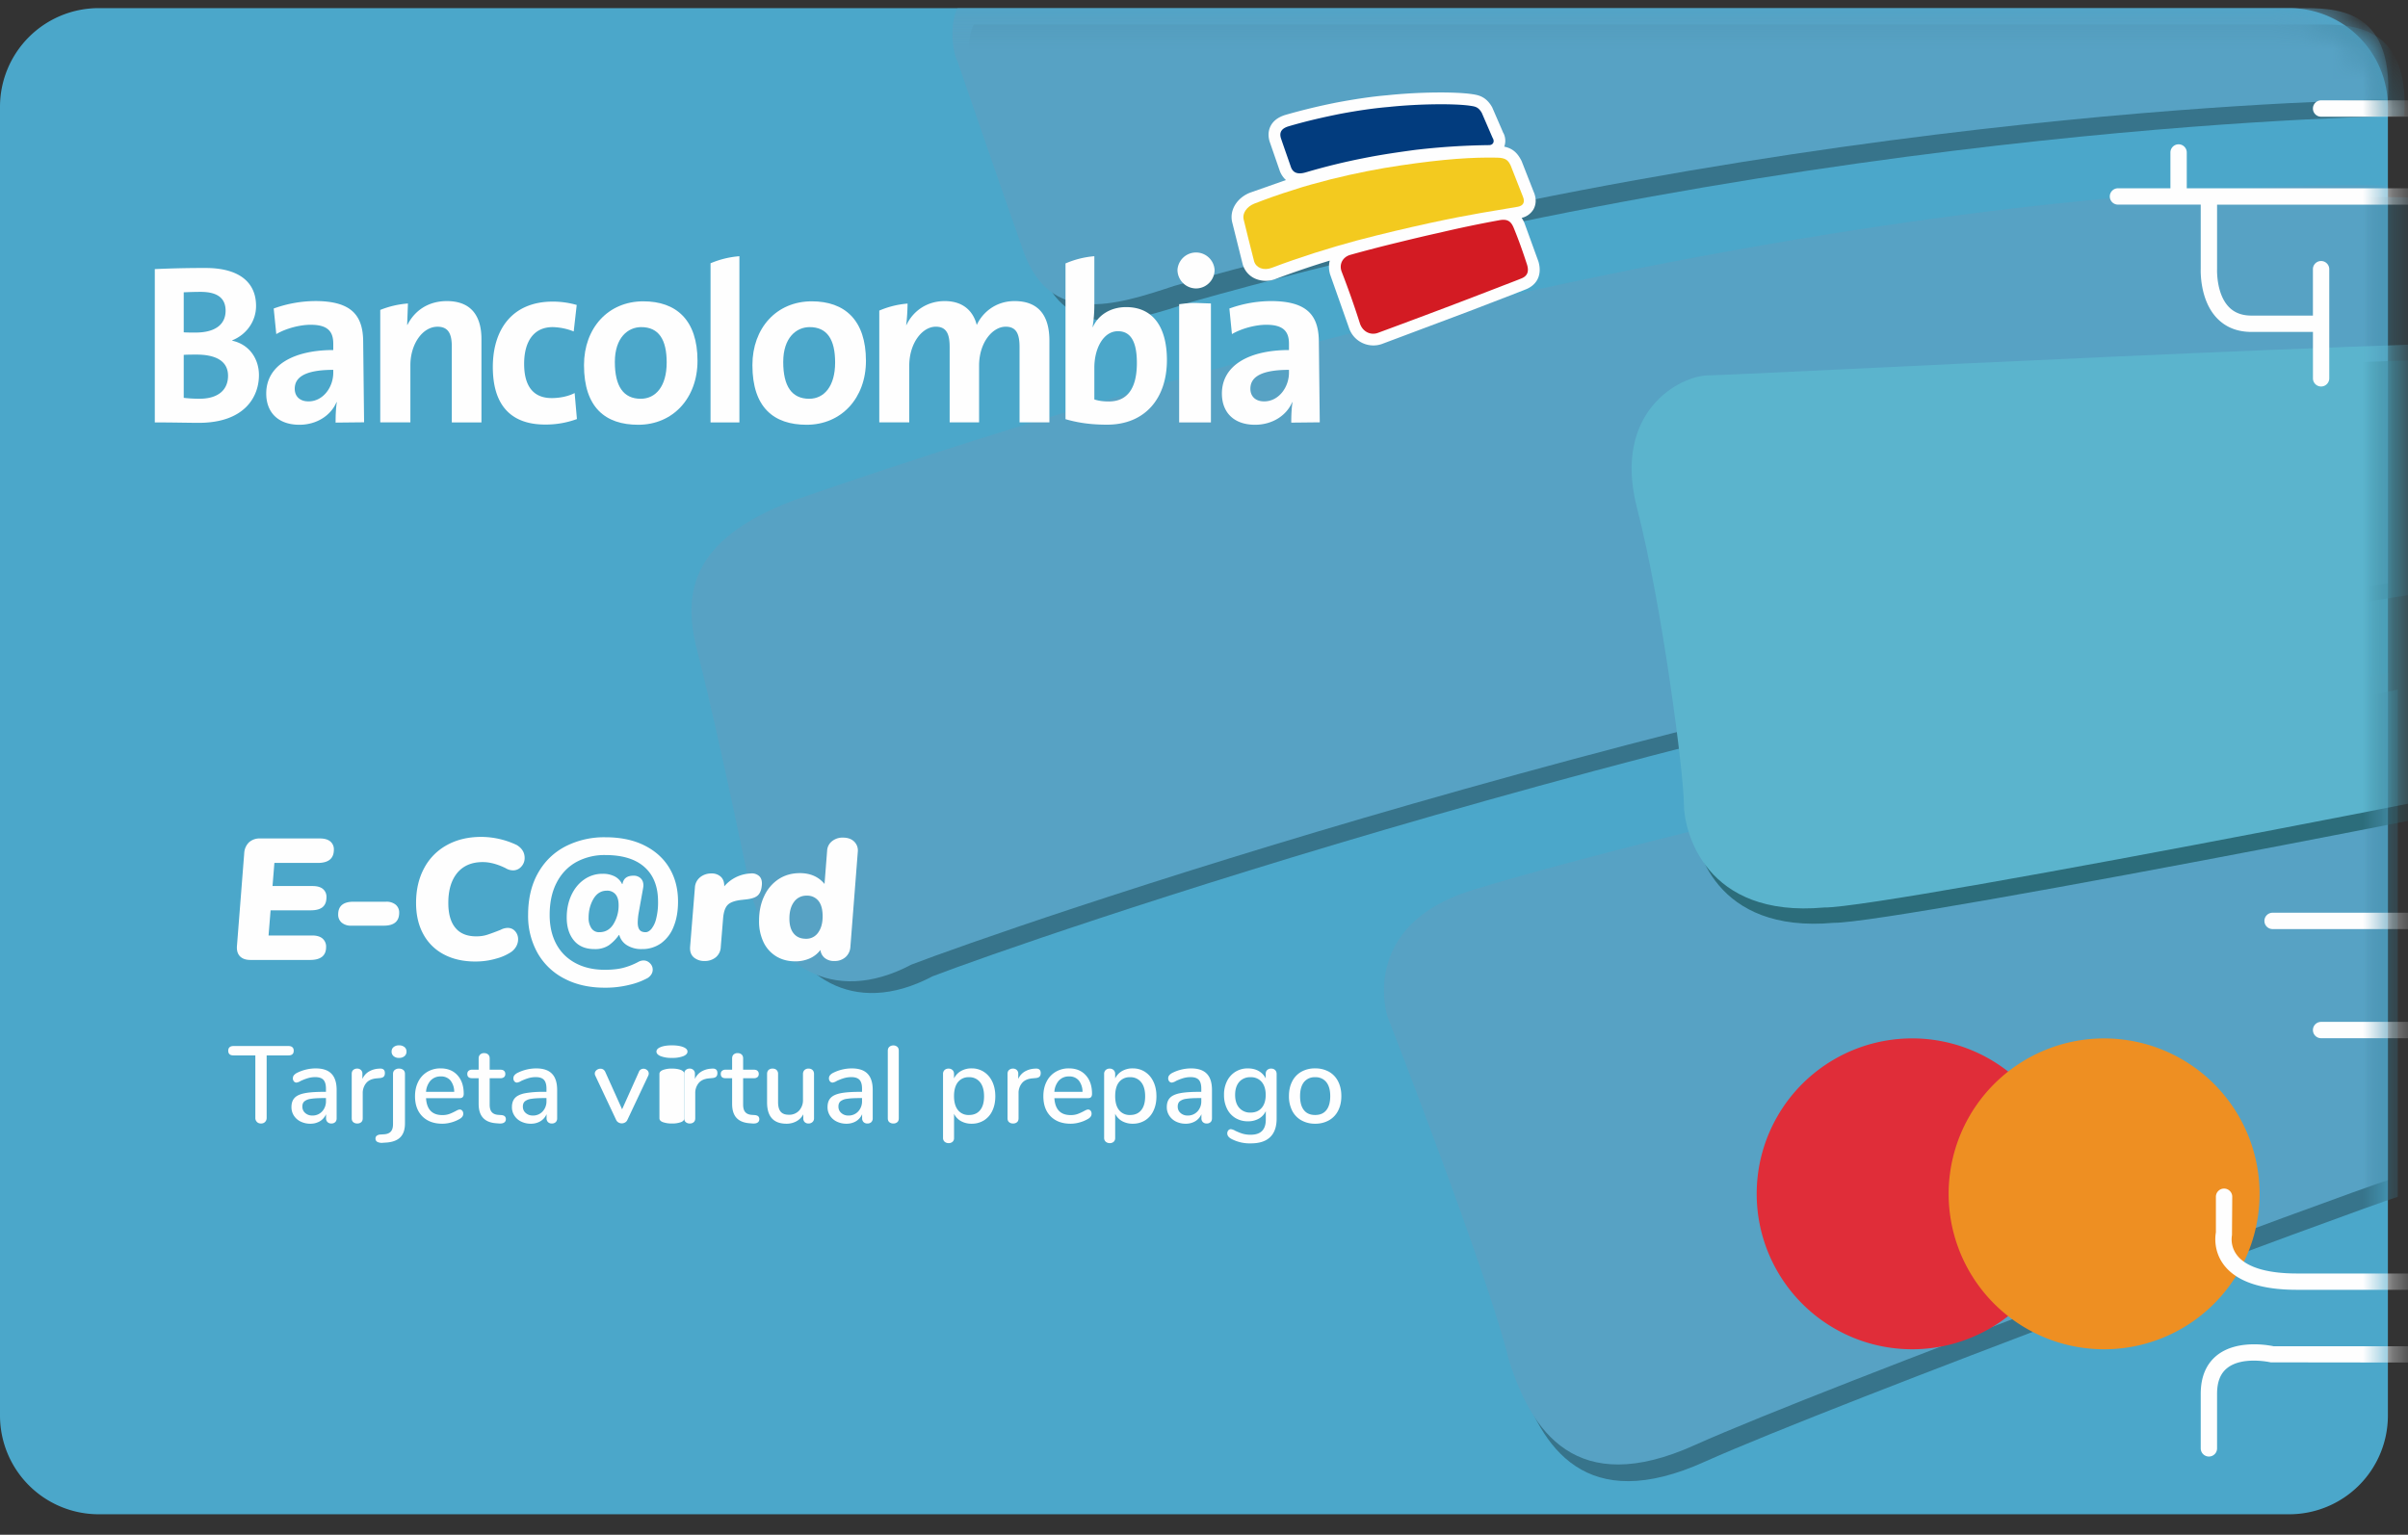
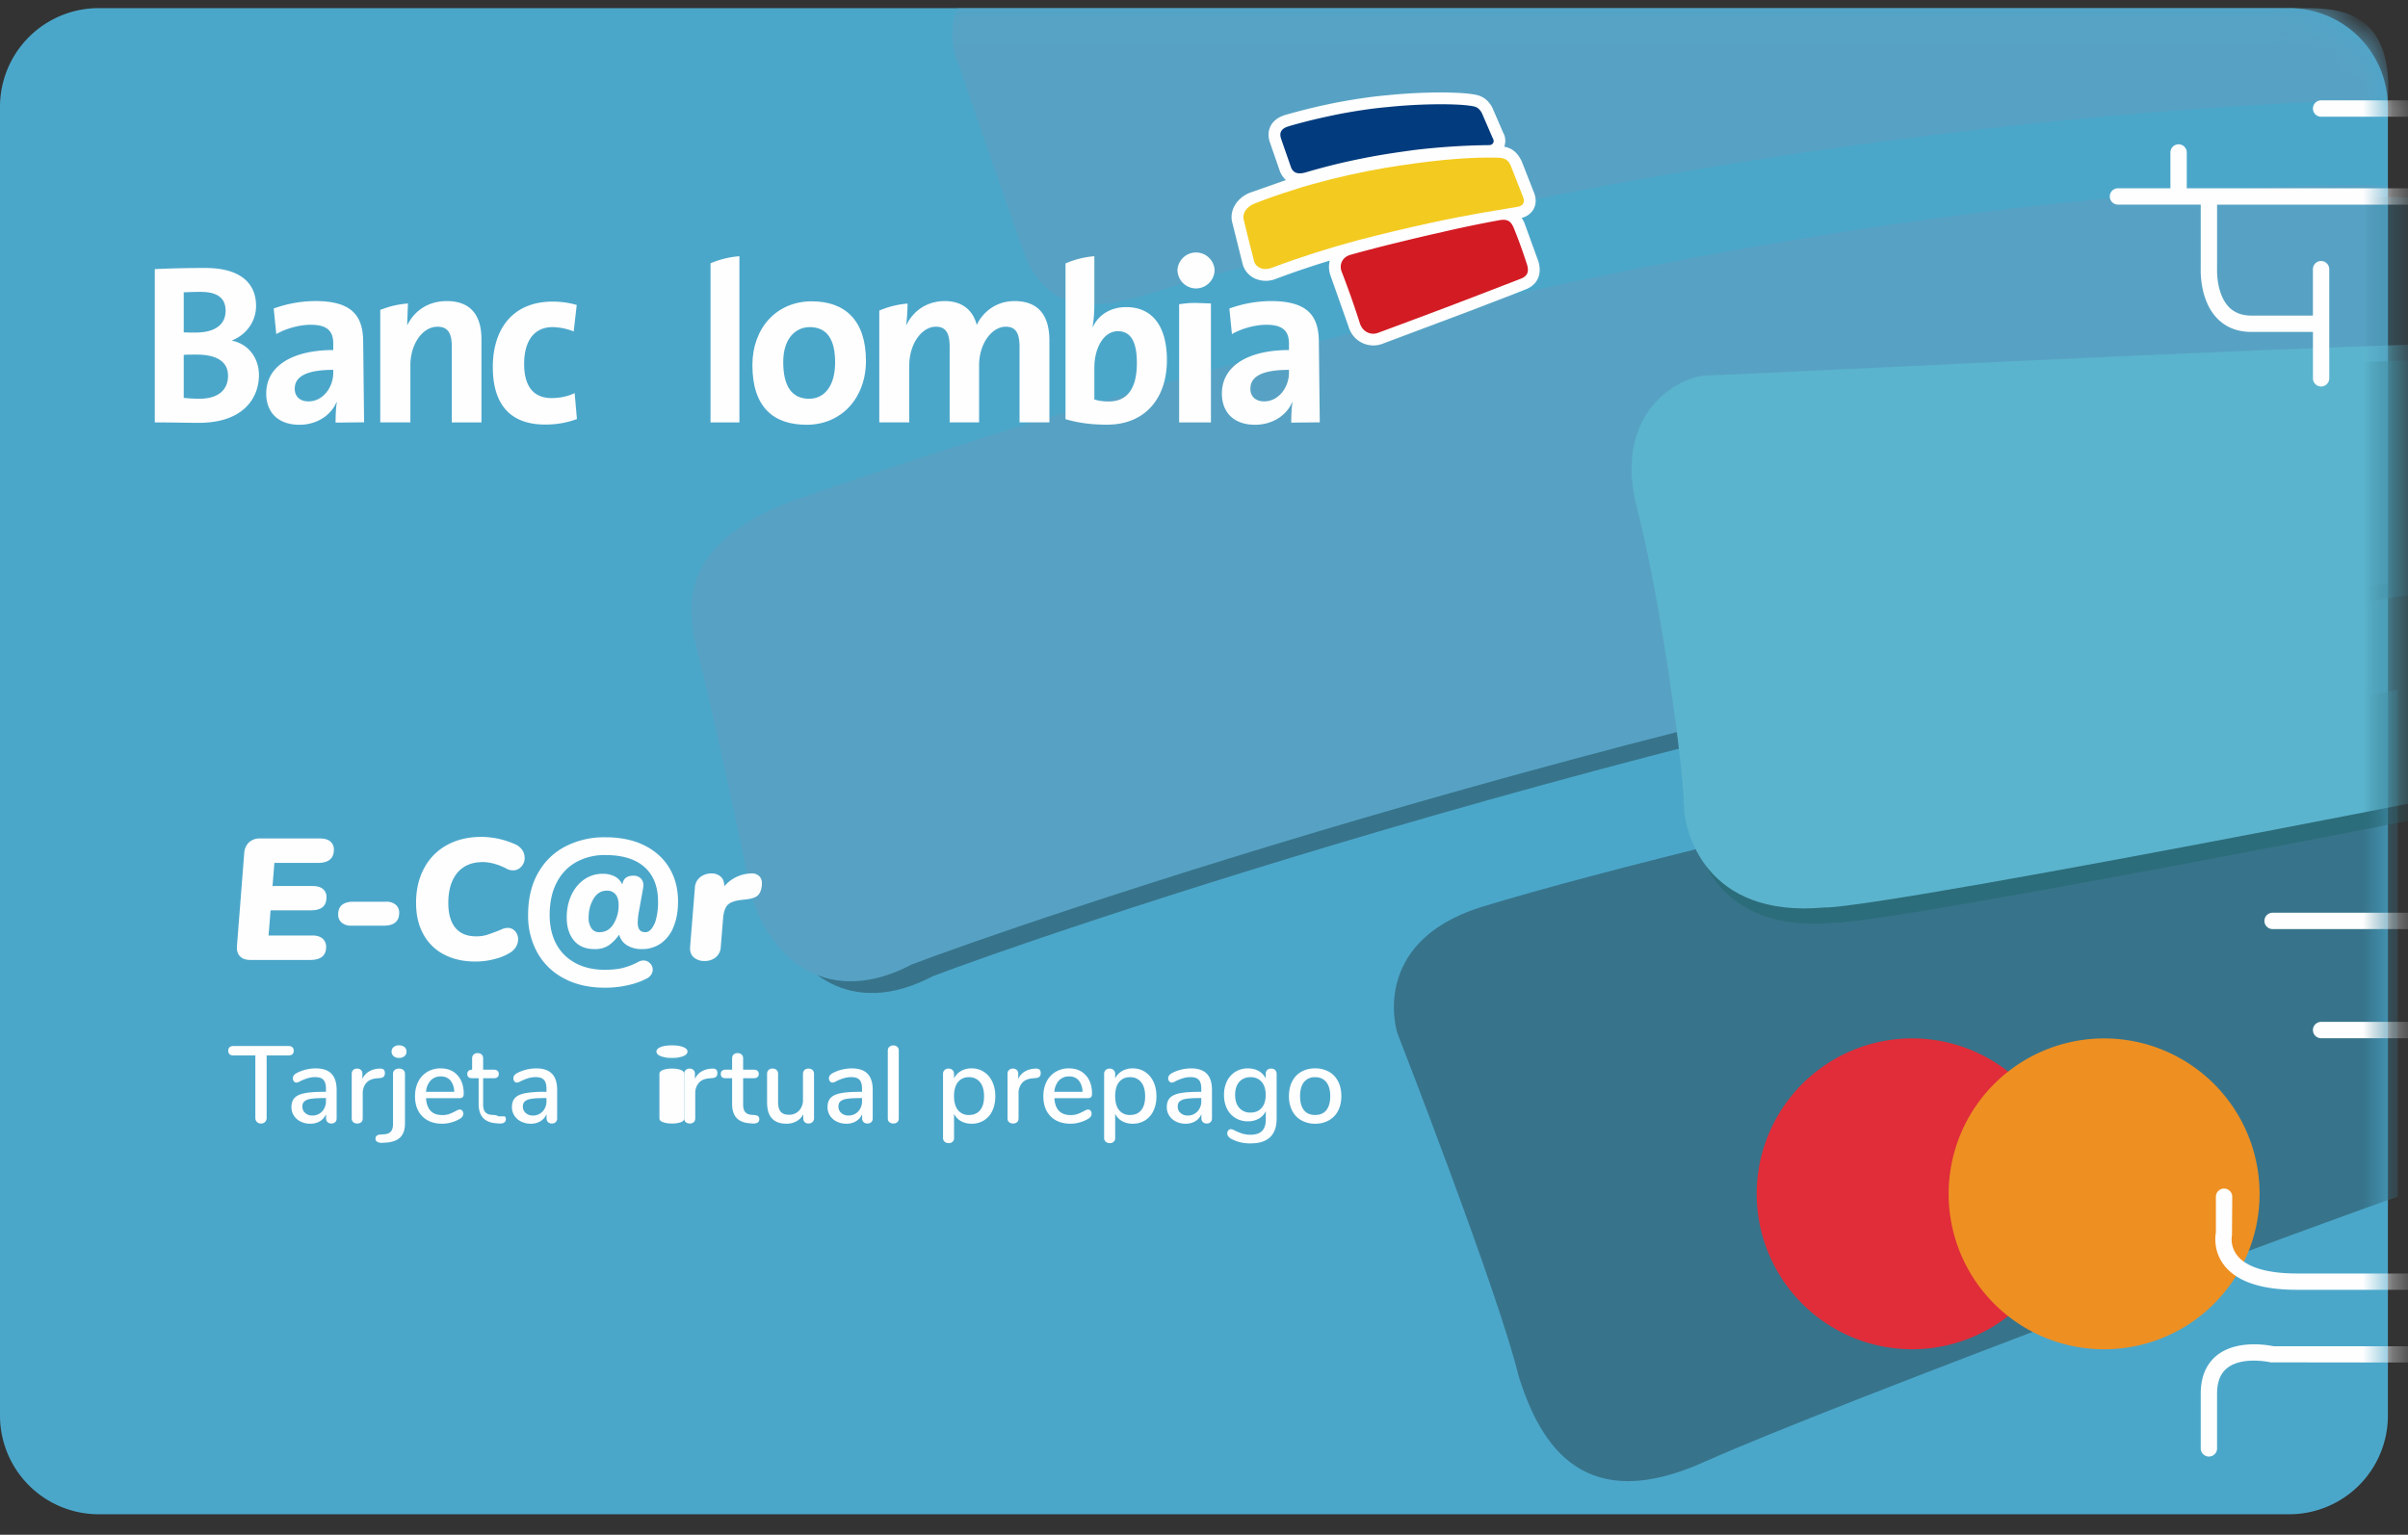
<svg xmlns="http://www.w3.org/2000/svg" xmlns:xlink="http://www.w3.org/1999/xlink" width="80" height="51" viewBox="0 0 80 51" version="1.1">
  <rect x="0" y="0" width="80" height="51" fill="#333333" stroke="none" />
  <defs>
    <path d="M3.279.151A3.279 3.279 0 0 0 0 3.431v43.488A3.279 3.279 0 0 0 3.28 50.2h72.774a3.28 3.28 0 0 0 3.28-3.28V3.431a3.28 3.28 0 0 0-3.28-3.28H3.279z" id="path-1" />
    <path d="M3.279.151A3.279 3.279 0 0 0 0 3.431v43.488A3.279 3.279 0 0 0 3.28 50.2h72.774a3.28 3.28 0 0 0 3.28-3.28V3.431a3.28 3.28 0 0 0-3.28-3.28H3.279z" id="path-3" />
    <path d="M3.279.151A3.279 3.279 0 0 0 0 3.431v43.488A3.279 3.279 0 0 0 3.28 50.2h72.774a3.28 3.28 0 0 0 3.28-3.28V3.431a3.28 3.28 0 0 0-3.28-3.28H3.279z" id="path-5" />
    <path d="M3.279.151A3.279 3.279 0 0 0 0 3.431v43.488A3.279 3.279 0 0 0 3.28 50.2h72.774a3.28 3.28 0 0 0 3.28-3.28V3.431a3.28 3.28 0 0 0-3.28-3.28" id="path-7" />
    <path d="M3.279.151A3.279 3.279 0 0 0 0 3.431v43.488A3.279 3.279 0 0 0 3.28 50.2h72.774a3.28 3.28 0 0 0 3.28-3.28V3.431a3.28 3.28 0 0 0-3.28-3.28" id="path-9" />
    <path d="M3.279.151A3.279 3.279 0 0 0 0 3.431v43.488A3.279 3.279 0 0 0 3.28 50.2h72.774a3.28 3.28 0 0 0 3.28-3.28V3.431a3.28 3.28 0 0 0-3.28-3.28H3.279z" id="path-11" />
    <path d="M3.279.151A3.279 3.279 0 0 0 0 3.431v43.488A3.279 3.279 0 0 0 3.28 50.2h72.774a3.28 3.28 0 0 0 3.28-3.28V3.431a3.28 3.28 0 0 0-3.28-3.28" id="path-13" />
    <path d="M3.279.151A3.279 3.279 0 0 0 0 3.431v43.488A3.279 3.279 0 0 0 3.28 50.2h72.774a3.28 3.28 0 0 0 3.28-3.28V3.431a3.28 3.28 0 0 0-3.28-3.28" id="path-15" />
    <path d="M3.279.151A3.279 3.279 0 0 0 0 3.431v43.488A3.279 3.279 0 0 0 3.28 50.2h72.774a3.28 3.28 0 0 0 3.28-3.28V3.431a3.28 3.28 0 0 0-3.28-3.28" id="path-17" />
    <path d="M3.279.151A3.279 3.279 0 0 0 0 3.431v43.488A3.279 3.279 0 0 0 3.28 50.2h72.774a3.28 3.28 0 0 0 3.28-3.28V3.431a3.28 3.28 0 0 0-3.28-3.28" id="path-19" />
    <path d="M3.279.151A3.279 3.279 0 0 0 0 3.431v43.488A3.279 3.279 0 0 0 3.28 50.2h72.774a3.28 3.28 0 0 0 3.28-3.28V3.431a3.28 3.28 0 0 0-3.28-3.28H3.279z" id="path-21" />
  </defs>
  <g id="Desktop" stroke="none" stroke-width="1" fill="none" fill-rule="evenodd">
    <g id="01-Home" transform="translate(-356 -2796)">
      <g id="Metodos" transform="translate(111 2653)">
        <g id="e-prepago-copy-2" transform="translate(215 143)">
          <g id="ico-e-card" transform="translate(30)">
            <path d="M76.053 50.319H3.279A3.28 3.28 0 0 1 0 47.039V3.552A3.28 3.28 0 0 1 3.28.27h72.773a3.28 3.28 0 0 1 3.279 3.28v43.49a3.28 3.28 0 0 1-3.28 3.279" id="Fill-1" fill="#4BA7CA" />
            <g id="Group-21" transform="translate(0 .12)">
              <g id="Group-5">
                <mask id="mask-2" fill="#fff">
                  <use xlink:href="#path-1" />
                </mask>
                <path d="M79.66 22.794s-22.199 4.7-30.478 7.235c-3.73 1.193-2.76 4.177-2.76 4.177s3.357 8.614 4.028 11.393c.746 2.405 2.238 4.642 6.19 2.852 4.326-1.939 21.801-8.428 23.02-8.8V22.793z" id="Fill-3" fill="#37748B" mask="url(#mask-2)" />
              </g>
              <g id="Group-8">
                <mask id="mask-4" fill="#fff">
                  <use xlink:href="#path-3" />
                </mask>
-                 <path d="M79.332 22.24s-22.2 4.699-30.479 7.235c-3.73 1.193-2.76 4.177-2.76 4.177s3.357 8.614 4.028 11.392c.746 2.406 2.237 4.643 6.19 2.853 4.326-1.94 21.801-8.428 23.021-8.8V22.24z" id="Fill-6" fill="#57A2C4" mask="url(#mask-4)" />
              </g>
              <g id="Group-11">
                <mask id="mask-6" fill="#fff">
                  <use xlink:href="#path-5" />
                </mask>
                <path d="M80.034 6.441s-20.187-.894-52.93 10.442c-3.58 1.343-3.729 3.208-3.207 5.147.672 2.61 1.79 8.055 1.79 8.055.672 2.163 2.611 3.655 5.296 2.237 2.909-1.118 25.232-8.933 49.05-12.67V6.442z" id="Fill-9" fill="#37748B" mask="url(#mask-6)" />
              </g>
              <g id="Group-14">
                <mask id="mask-8" fill="#fff">
                  <use xlink:href="#path-7" />
                </mask>
-                 <path d="M79.875 3.733s-18.919.15-40.325 6.19c-2.013.672-4.102 1.306-4.997-1.118-.895-2.536-2.2-6.34-2.2-6.34-.224-.447-.224-1.38 0-1.771h44.602c1.044 0 3.117-.087 2.92 3.04" id="Fill-12" fill="#37748B" mask="url(#mask-8)" />
              </g>
              <g id="Group-17">
                <mask id="mask-10" fill="#fff">
                  <use xlink:href="#path-9" />
                </mask>
                <path d="M79.332 3.19s-18.918.15-40.324 6.191c-2.014.671-4.102 1.306-4.997-1.119-.895-2.535-2.2-6.34-2.2-6.34-.224-.447-.224-1.379 0-1.77h44.601c1.044 0 3.117-.088 2.92 3.039" id="Fill-15" fill="#57A2C4" mask="url(#mask-10)" />
              </g>
              <g id="Group-20">
                <mask id="mask-12" fill="#fff">
                  <use xlink:href="#path-11" />
                </mask>
                <path d="M79.332 6.052s-20.186-.895-52.929 10.442c-3.58 1.342-3.73 3.207-3.207 5.146.671 2.61 1.79 8.055 1.79 8.055.671 2.163 2.61 3.655 5.295 2.238 2.91-1.12 25.232-8.933 49.051-12.671V6.052z" id="Fill-18" fill="#57A2C4" mask="url(#mask-12)" />
              </g>
            </g>
            <g id="Group-110" transform="translate(4.884 2.834)">
              <path d="M63.808 36.837a5.165 5.165 0 1 1-10.33 0 5.165 5.165 0 0 1 10.33 0" id="Fill-22" fill="#E02D39" />
              <path d="M70.185 36.837a5.165 5.165 0 1 1-10.33.001 5.165 5.165 0 0 1 10.33 0" id="Fill-24" fill="#EE8F22" />
              <path d="M1.716 11.217c-.303 0-.828-.014-1.457-.014V6.108a35.895 35.895 0 0 1 1.686-.037c1.079 0 1.678.446 1.678 1.263 0 .506-.318.95-.79 1.14v.014c.59.129.886.629.886 1.141 0 .741-.495 1.588-2.003 1.588m.067-4.352c-.2 0-.392.007-.563.014v1.33c.12.008.237.008.393.008.657 0 .998-.273.998-.726 0-.378-.222-.626-.828-.626m-.141 2.084c-.074 0-.318 0-.422.009v1.428c.12.015.304.03.526.03.627 0 .946-.302.946-.763 0-.499-.422-.704-1.05-.704" id="Fill-26" fill="#FEFEFE" />
              <path d="M6.265 11.21c0-.23.009-.468.04-.675l-.009-.008c-.186.445-.659.754-1.233.754-.698 0-1.102-.404-1.102-1.038 0-.944.915-1.445 2.227-1.445v-.214c0-.411-.193-.626-.753-.626-.35 0-.814.118-1.14.31l-.086-.85A4.122 4.122 0 0 1 5.59 7.17c1.242 0 1.592.51 1.592 1.373l.03 2.656-.947.01zm-.077-1.754c-1.048 0-1.28.31-1.28.628 0 .254.17.42.457.42.49 0 .823-.477.823-.952v-.096z" id="Fill-28" fill="#FEFEFE" />
              <path d="M38.015 11.21c0-.23.009-.468.04-.675l-.008-.008c-.186.445-.66.754-1.235.754-.698 0-1.101-.404-1.101-1.038 0-.944.915-1.445 2.228-1.445v-.214c0-.411-.196-.626-.754-.626-.35 0-.813.118-1.141.31l-.085-.85a4.118 4.118 0 0 1 1.381-.247c1.243 0 1.592.51 1.592 1.373l.03 2.656-.947.01zm-.076-1.754c-1.05 0-1.282.31-1.282.628 0 .254.171.42.457.42.49 0 .825-.477.825-.952v-.096z" id="Fill-30" fill="#FEFEFE" />
              <path d="M13.229 11.274c-1.073 0-1.74-.572-1.74-1.913 0-1.23.63-2.173 1.995-2.173.264 0 .543.039.792.112l-.1.88a1.99 1.99 0 0 0-.7-.144c-.628 0-.947.478-.947 1.222 0 .675.256 1.136.916 1.136.265 0 .551-.057.762-.167l.076.864a3.004 3.004 0 0 1-1.054.183" id="Fill-32" fill="#FEFEFE" />
-               <path d="M16.318 11.281c-1.093 0-1.8-.578-1.8-1.982 0-1.23.8-2.12 1.971-2.12 1.094 0 1.8.62 1.8 1.977 0 1.238-.814 2.125-1.971 2.125m.101-3.245c-.442 0-.876.35-.876 1.158 0 .81.286 1.223.86 1.223.49 0 .862-.404.862-1.206 0-.762-.264-1.175-.846-1.175" id="Fill-34" fill="#FEFEFE" />
              <path d="M21.913 11.281c-1.094 0-1.8-.578-1.8-1.982 0-1.23.799-2.12 1.972-2.12 1.094 0 1.8.62 1.8 1.977 0 1.238-.815 2.125-1.972 2.125m.102-3.245c-.443 0-.878.35-.878 1.158 0 .81.287 1.223.863 1.223.487 0 .861-.404.861-1.206 0-.762-.264-1.175-.846-1.175" id="Fill-36" fill="#FEFEFE" />
              <path d="M35.345 11.203H34.29V7.275c.49-.064.481-.04 1.056-.025v3.953zm-.497-4.452a.62.62 0 0 1-.613-.62.618.618 0 0 1 1.233 0 .62.62 0 0 1-.62.62z" id="Fill-38" fill="#FEFEFE" />
              <path d="M9.962 7.171c-.627 0-1.079.326-1.312.795l-.007-.009.026-.706a3.08 3.08 0 0 0-.92.214v3.737H8.75V9.3c0-.692.398-1.277.902-1.277.364 0 .474.245.474.657v2.523h.985v-2.77c0-.69-.28-1.262-1.149-1.262" id="Fill-40" fill="#FEFEFE" />
              <path d="M18.722 5.915v5.288h.959V5.68a3.06 3.06 0 0 0-.96.235" id="Fill-42" fill="#FEFEFE" />
              <path d="M32.531 7.371c-.517 0-.925.258-1.109.665h-.008a4.57 4.57 0 0 0 .059-.734V5.68a3.02 3.02 0 0 0-.958.24v5.175c.42.122.848.183 1.38.183 1.264 0 1.989-.876 1.989-2.147 0-1.11-.474-1.76-1.353-1.76m-.57 3.136c-.2 0-.355-.023-.488-.068V9.38c0-.627.296-1.208.783-1.208.43 0 .63.354.63 1.057 0 .929-.385 1.277-.924 1.277" id="Fill-44" fill="#FEFEFE" />
              <path d="M28.823 7.171c-.651 0-1.08.405-1.257.795-.094-.382-.38-.795-1.064-.795-.573 0-1.04.31-1.272.795h-.009c.03-.212.045-.518.047-.712a2.969 2.969 0 0 0-.94.233v3.715h.996V9.314c0-.737.425-1.292.884-1.292.381 0 .458.291.458.68v2.5h.978V9.314c0-.77.45-1.292.884-1.292.365 0 .46.26.46.68v2.5h.992V8.488c0-.895-.412-1.317-1.157-1.317" id="Fill-46" fill="#FEFEFE" />
              <path d="M46.227 5.856l-.004-.01-.46-1.266a.966.966 0 0 0-.094-.174.614.614 0 0 0 .395-.287.583.583 0 0 0 .071-.28.722.722 0 0 0-.06-.283l-.407-1.038c-.114-.226-.26-.414-.577-.479a.562.562 0 0 0-.06-.507l.03.055-.37-.853-.011-.02c-.203-.348-.462-.389-.633-.416-.568-.09-1.813-.076-2.84.033-.479.04-.999.115-1.633.232a20.72 20.72 0 0 0-1.766.425c-.235.075-.394.197-.48.367a.624.624 0 0 0-.067.288c0 .075.012.16.045.255l.326.942a.78.78 0 0 0 .206.309l-1.194.42c-.375.148-.612.473-.612.809 0 .05.005.1.015.15l.353 1.414a.743.743 0 0 0 .388.47.893.893 0 0 0 .718.02 29.007 29.007 0 0 1 1.788-.606.848.848 0 0 0 .026.5l.608 1.722a.855.855 0 0 0 1.095.55l2.893-1.086 1.443-.555.454-.178c.383-.155.537-.5.414-.923" id="Fill-48" fill="#FEFEFE" />
              <path d="M45.85 5.966c.056.19.038.36-.186.451-.268.109-.466.18-.796.31-.17.064-.332.128-.519.2-.181.068-.368.142-.572.219-.814.311-1.737.658-2.89 1.084-.247.084-.498-.045-.589-.31a29.168 29.168 0 0 0-.611-1.733c-.089-.25.041-.477.282-.55a46.169 46.169 0 0 1 1.617-.42c.505-.124.951-.23 1.376-.323a38.31 38.31 0 0 1 1.983-.413c.281-.05.382.072.458.251.166.403.31.81.447 1.234" id="Fill-50" fill="#D31B23" />
              <path d="M45.303 2.662c-.08-.159-.152-.252-.446-.257-.815-.017-1.764.044-3.195.256-.717.105-1.492.254-2.335.463-.423.112-.843.218-1.269.363-.447.137-.856.285-1.274.447-.247.099-.395.32-.354.51.108.443.218.889.35 1.402.064.221.318.322.586.22.934-.354 1.909-.66 2.821-.906.917-.242 1.7-.422 2.418-.58 1.424-.31 2.17-.409 2.935-.543.173-.031.25-.144.173-.332l-.41-1.043z" id="Fill-52" fill="#F3CA1F" />
              <path d="M44.341.91c-.109-.187-.216-.204-.358-.226-.517-.082-1.726-.07-2.739.037-.51.043-1.029.121-1.598.227-.565.113-1.133.242-1.727.417-.2.062-.32.178-.243.407.105.31.2.574.326.94.084.242.293.244.514.176a21.072 21.072 0 0 1 1.913-.468c.62-.124 1.17-.2 1.695-.272a23.498 23.498 0 0 1 2.47-.16c.116-.003.194-.109.108-.245l-.36-.833z" id="Fill-54" fill="#023C7E" />
              <path d="M3.651 34.447a.184.184 0 0 1-.052-.136v-2.074h-.726c-.116 0-.174-.052-.174-.156 0-.051.015-.09.045-.116.03-.027.074-.04.13-.04H4.7c.056 0 .098.013.129.04.03.026.045.065.045.116 0 .104-.058.156-.174.156h-.725v2.074a.186.186 0 0 1-.051.136.183.183 0 0 1-.138.053.184.184 0 0 1-.136-.053" id="Fill-56" fill="#FEFEFE" />
              <path d="M5.818 34.099a.492.492 0 0 0 .127-.35v-.094H5.88c-.19 0-.334.008-.436.025a.427.427 0 0 0-.217.085c-.044.04-.066.097-.066.172 0 .087.032.159.095.214a.342.342 0 0 0 .235.084.427.427 0 0 0 .327-.136m.31-1.253c.115.118.172.299.172.54v.94c0 .055-.015.098-.047.128a.18.18 0 0 1-.13.046.172.172 0 0 1-.127-.048.171.171 0 0 1-.048-.127v-.134a.51.51 0 0 1-.204.234.608.608 0 0 1-.318.082.716.716 0 0 1-.319-.07.549.549 0 0 1-.227-.198.514.514 0 0 1-.081-.283c0-.129.033-.23.1-.303.066-.074.176-.126.33-.158.153-.031.364-.047.632-.047h.084v-.105c0-.136-.028-.233-.084-.294-.055-.06-.145-.09-.268-.09a.856.856 0 0 0-.24.032 1.769 1.769 0 0 0-.246.094.358.358 0 0 1-.138.055.112.112 0 0 1-.089-.04.15.15 0 0 1-.034-.102c0-.036.01-.068.03-.096a.324.324 0 0 1 .1-.081 1.393 1.393 0 0 1 .628-.152c.234 0 .41.058.524.177" id="Fill-58" fill="#FEFEFE" />
              <path d="M7.903 32.824c0 .053-.013.093-.04.12-.026.026-.072.042-.137.047l-.11.01c-.151.015-.265.068-.338.16a.516.516 0 0 0-.111.334v.83c0 .059-.017.102-.05.131a.194.194 0 0 1-.131.044.201.201 0 0 1-.133-.044c-.035-.029-.052-.072-.052-.13V32.85c0-.056.017-.1.052-.13a.197.197 0 0 1 .133-.045.17.17 0 0 1 .12.046.16.16 0 0 1 .05.125v.174a.535.535 0 0 1 .21-.243.712.712 0 0 1 .312-.098l.051-.004c.116-.007.174.043.174.15" id="Fill-60" fill="#FEFEFE" />
              <path d="M8.193 32.262a.192.192 0 0 1-.067-.152c0-.063.022-.113.067-.15a.272.272 0 0 1 .18-.057.28.28 0 0 1 .18.056.185.185 0 0 1 .068.15.191.191 0 0 1-.067.153.266.266 0 0 1-.18.058.265.265 0 0 1-.181-.058m-.539 2.85A.121.121 0 0 1 7.591 35c0-.039.013-.07.04-.092a.22.22 0 0 1 .125-.042l.11-.007c.102-.005.18-.034.23-.087.052-.054.077-.138.077-.254v-1.665c0-.058.019-.102.057-.132a.224.224 0 0 1 .143-.046c.058 0 .105.016.142.046.037.03.055.074.055.132v1.643c0 .203-.051.356-.153.46-.102.104-.26.164-.476.178l-.106.007a.327.327 0 0 1-.18-.029" id="Fill-62" fill="#FEFEFE" />
              <path d="M9.423 33.07a.628.628 0 0 0-.153.378h.936a.606.606 0 0 0-.125-.379.4.4 0 0 0-.321-.133.442.442 0 0 0-.337.135m1.051 1.004c.022.027.033.06.033.102 0 .07-.043.13-.13.177a1.143 1.143 0 0 1-.278.113c-.1.027-.196.04-.288.04-.28 0-.502-.082-.664-.245-.162-.163-.243-.386-.243-.669 0-.181.036-.342.107-.482a.786.786 0 0 1 .301-.327.841.841 0 0 1 .44-.116c.238 0 .425.076.563.229.138.152.207.357.207.616 0 .097-.044.145-.131.145H9.27c.023.375.204.562.54.562a.67.67 0 0 0 .232-.036c.065-.024.134-.056.207-.094a.672.672 0 0 1 .06-.031.197.197 0 0 1 .08-.024c.035 0 .063.014.084.04" id="Fill-64" fill="#FEFEFE" />
-               <path d="M11.887 34.262a.13.13 0 0 1 .035.096.125.125 0 0 1-.057.11c-.037.026-.092.036-.165.032l-.098-.008c-.195-.014-.342-.074-.438-.18-.097-.104-.146-.26-.146-.465v-.852h-.217c-.106 0-.16-.048-.16-.142 0-.043.014-.078.042-.103a.168.168 0 0 1 .118-.038h.217v-.374c0-.055.017-.1.05-.13a.184.184 0 0 1 .132-.047c.055 0 .1.015.134.047.034.03.05.075.05.13v.374h.36c.05 0 .09.012.118.038.028.025.042.06.042.103 0 .046-.014.081-.042.105a.173.173 0 0 1-.118.037h-.36v.877c0 .114.024.197.071.25.048.054.12.084.216.091l.102.007c.053.005.091.02.114.042" id="Fill-66" fill="#FEFEFE" />
+               <path d="M11.887 34.262a.13.13 0 0 1 .035.096.125.125 0 0 1-.057.11c-.037.026-.092.036-.165.032l-.098-.008c-.195-.014-.342-.074-.438-.18-.097-.104-.146-.26-.146-.465v-.852h-.217c-.106 0-.16-.048-.16-.142 0-.043.014-.078.042-.103a.168.168 0 0 1 .118-.038v-.374c0-.055.017-.1.05-.13a.184.184 0 0 1 .132-.047c.055 0 .1.015.134.047.034.03.05.075.05.13v.374h.36c.05 0 .09.012.118.038.028.025.042.06.042.103 0 .046-.014.081-.042.105a.173.173 0 0 1-.118.037h-.36v.877c0 .114.024.197.071.25.048.054.12.084.216.091l.102.007c.053.005.091.02.114.042" id="Fill-66" fill="#FEFEFE" />
              <path d="M13.144 34.099a.492.492 0 0 0 .127-.35v-.094h-.065c-.19 0-.334.008-.436.025a.427.427 0 0 0-.218.085c-.043.04-.065.097-.065.172 0 .087.031.159.095.214a.342.342 0 0 0 .235.084.427.427 0 0 0 .327-.136m.31-1.253c.115.118.172.299.172.54v.94a.17.17 0 0 1-.047.128.18.18 0 0 1-.13.046.172.172 0 0 1-.128-.048.171.171 0 0 1-.047-.127v-.134a.51.51 0 0 1-.204.234.608.608 0 0 1-.318.082.716.716 0 0 1-.319-.07.549.549 0 0 1-.227-.198.514.514 0 0 1-.082-.283c0-.129.034-.23.1-.303.067-.074.177-.126.33-.158a3.36 3.36 0 0 1 .633-.047h.084v-.105c0-.136-.028-.233-.084-.294-.056-.06-.145-.09-.268-.09a.856.856 0 0 0-.24.032 1.769 1.769 0 0 0-.246.094.358.358 0 0 1-.138.055.112.112 0 0 1-.089-.04.15.15 0 0 1-.034-.102c0-.036.01-.068.03-.096a.324.324 0 0 1 .1-.081 1.393 1.393 0 0 1 .628-.152c.234 0 .409.058.524.177" id="Fill-68" fill="#FEFEFE" />
-               <path d="M16.406 32.705a.175.175 0 0 1 .21.022.146.146 0 0 1 .053.112.17.17 0 0 1-.015.068l-.693 1.47a.187.187 0 0 1-.077.088.218.218 0 0 1-.222 0 .185.185 0 0 1-.078-.089l-.692-1.469a.151.151 0 0 1-.015-.068c0-.044.02-.081.058-.113a.202.202 0 0 1 .13-.047c.07 0 .123.034.157.101l.562 1.248.558-1.244a.156.156 0 0 1 .064-.08" id="Fill-70" fill="#FEFEFE" />
              <path d="M17.142 34.456c-.079-.029-.118-.072-.118-.13v-1.473c0-.058.04-.102.118-.132a.848.848 0 0 1 .299-.046c.12 0 .218.016.295.046.076.03.113.074.113.132v1.473c0 .058-.037.101-.113.13a.84.84 0 0 1-.295.044.877.877 0 0 1-.299-.044m-.077-2.194c-.093-.039-.14-.09-.14-.152 0-.063.047-.113.14-.15.092-.038.217-.057.376-.057.152 0 .276.019.372.056.095.038.143.088.143.15 0 .063-.046.114-.138.153a1 1 0 0 1-.377.058.993.993 0 0 1-.376-.058" id="Fill-72" fill="#FEFEFE" />
              <path d="M18.95 32.824c0 .053-.014.093-.04.12-.027.026-.073.042-.138.047l-.11.01c-.151.015-.264.068-.338.16a.516.516 0 0 0-.11.334v.83c0 .059-.018.102-.051.131a.194.194 0 0 1-.131.044.201.201 0 0 1-.132-.044c-.035-.029-.053-.072-.053-.13V32.85c0-.056.018-.1.053-.13a.197.197 0 0 1 .132-.045c.048 0 .089.016.121.046a.16.16 0 0 1 .05.125v.174a.535.535 0 0 1 .21-.243.712.712 0 0 1 .312-.098l.05-.004c.117-.007.175.043.175.15" id="Fill-74" fill="#FEFEFE" />
              <path d="M20.308 34.262a.13.13 0 0 1 .034.096.125.125 0 0 1-.056.11c-.038.026-.092.036-.165.032l-.098-.008c-.196-.014-.342-.074-.439-.18-.096-.104-.145-.26-.145-.465v-.852h-.217c-.107 0-.16-.048-.16-.142 0-.043.014-.078.042-.103a.168.168 0 0 1 .118-.038h.217v-.374c0-.055.016-.1.049-.13a.184.184 0 0 1 .133-.047c.055 0 .1.015.134.047.034.03.05.075.05.13v.374h.36c.05 0 .09.012.117.038.028.025.042.06.042.103 0 .046-.014.081-.042.105a.173.173 0 0 1-.117.037h-.36v.877c0 .114.024.197.071.25.047.054.12.084.216.091l.102.007c.053.005.09.02.114.042" id="Fill-76" fill="#FEFEFE" />
              <path d="M22.11 32.723c.033.031.05.075.05.13v1.476a.16.16 0 0 1-.052.123.19.19 0 0 1-.134.048.171.171 0 0 1-.123-.046.162.162 0 0 1-.047-.121v-.138a.566.566 0 0 1-.23.232.672.672 0 0 1-.329.08c-.43 0-.645-.237-.645-.71v-.944c0-.055.016-.099.048-.13a.189.189 0 0 1 .137-.048c.055 0 .1.016.132.048a.173.173 0 0 1 .049.13v.94c0 .142.029.247.087.315.058.068.147.101.268.101a.446.446 0 0 0 .343-.137.516.516 0 0 0 .129-.367v-.852c0-.053.017-.096.05-.129a.185.185 0 0 1 .135-.049c.055 0 .1.016.132.048" id="Fill-78" fill="#FEFEFE" />
              <path d="M23.628 34.099a.492.492 0 0 0 .127-.35v-.094h-.065c-.19 0-.334.008-.436.025a.427.427 0 0 0-.218.085c-.043.04-.065.097-.065.172 0 .087.032.159.095.214a.342.342 0 0 0 .235.084.427.427 0 0 0 .327-.136m.31-1.253c.115.118.172.299.172.54v.94a.17.17 0 0 1-.047.128.18.18 0 0 1-.13.046.172.172 0 0 1-.128-.048.171.171 0 0 1-.047-.127v-.134a.51.51 0 0 1-.204.234.608.608 0 0 1-.318.082.716.716 0 0 1-.319-.07.549.549 0 0 1-.227-.198.514.514 0 0 1-.081-.283c0-.129.033-.23.1-.303.066-.074.176-.126.33-.158.153-.031.364-.047.632-.047h.084v-.105c0-.136-.028-.233-.084-.294-.055-.06-.145-.09-.268-.09a.856.856 0 0 0-.24.032 1.769 1.769 0 0 0-.246.094.358.358 0 0 1-.138.055.112.112 0 0 1-.089-.04.15.15 0 0 1-.034-.102c0-.036.01-.068.03-.096a.324.324 0 0 1 .1-.081 1.393 1.393 0 0 1 .628-.152c.234 0 .41.058.524.177" id="Fill-80" fill="#FEFEFE" />
              <path d="M24.663 34.456c-.035-.029-.052-.072-.052-.13v-2.242c0-.058.017-.102.052-.132a.197.197 0 0 1 .132-.046.19.19 0 0 1 .131.046c.034.03.05.074.05.132v2.242c0 .058-.016.101-.05.13a.194.194 0 0 1-.13.044.201.201 0 0 1-.133-.044" id="Fill-82" fill="#FEFEFE" />
              <path d="M27.679 34.055c.087-.107.13-.26.13-.458 0-.201-.044-.357-.132-.468a.443.443 0 0 0-.368-.167.442.442 0 0 0-.368.163c-.086.109-.13.264-.13.464 0 .201.044.356.13.464a.442.442 0 0 0 .368.164c.16 0 .283-.054.37-.162m.125-1.27c.12.077.212.185.279.326.066.14.1.302.1.486 0 .181-.033.34-.098.478a.738.738 0 0 1-.278.32.76.76 0 0 1-.411.112.71.71 0 0 1-.352-.085.56.56 0 0 1-.232-.245v.809c0 .05-.016.09-.049.121a.183.183 0 0 1-.129.045.197.197 0 0 1-.136-.047.163.163 0 0 1-.052-.127v-2.125a.17.17 0 0 1 .05-.129.185.185 0 0 1 .135-.048.18.18 0 0 1 .13.048c.034.033.05.076.05.13v.148a.573.573 0 0 1 .233-.247.7.7 0 0 1 .352-.087.74.74 0 0 1 .408.116" id="Fill-84" fill="#FEFEFE" />
              <path d="M29.691 32.824c0 .053-.013.093-.04.12-.026.026-.072.042-.137.047l-.11.01c-.151.015-.265.068-.338.16a.516.516 0 0 0-.111.334v.83c0 .059-.017.102-.05.131a.194.194 0 0 1-.131.044.201.201 0 0 1-.133-.044c-.035-.029-.052-.072-.052-.13V32.85c0-.056.017-.1.052-.13a.197.197 0 0 1 .133-.045c.048 0 .088.016.121.046a.16.16 0 0 1 .05.125v.174a.535.535 0 0 1 .21-.243.712.712 0 0 1 .311-.098l.051-.004c.116-.007.174.043.174.15" id="Fill-86" fill="#FEFEFE" />
              <path d="M30.297 33.07a.628.628 0 0 0-.152.378h.935a.606.606 0 0 0-.125-.379.4.4 0 0 0-.32-.133.442.442 0 0 0-.338.135m1.052 1.004c.022.027.032.06.032.102 0 .07-.043.13-.13.177a1.143 1.143 0 0 1-.278.113c-.1.027-.196.04-.288.04-.28 0-.502-.082-.664-.245-.162-.163-.242-.386-.242-.669 0-.181.035-.342.106-.482a.786.786 0 0 1 .301-.327.841.841 0 0 1 .441-.116c.237 0 .424.076.562.229.138.152.207.357.207.616 0 .097-.043.145-.13.145h-1.121c.024.375.204.562.54.562a.67.67 0 0 0 .232-.036c.066-.024.134-.056.207-.094a.672.672 0 0 1 .06-.031.197.197 0 0 1 .081-.024c.034 0 .062.014.084.04" id="Fill-88" fill="#FEFEFE" />
              <path d="M33.031 34.055c.087-.107.13-.26.13-.458 0-.201-.043-.357-.132-.468a.443.443 0 0 0-.368-.167.442.442 0 0 0-.368.163c-.086.109-.128.264-.128.464 0 .201.042.356.128.464a.442.442 0 0 0 .368.164c.16 0 .283-.054.37-.162m.125-1.27c.12.077.213.185.28.326.066.14.1.302.1.486 0 .181-.033.34-.099.478a.738.738 0 0 1-.277.32.76.76 0 0 1-.412.112.71.71 0 0 1-.351-.085.56.56 0 0 1-.232-.245v.809c0 .05-.017.09-.05.121a.183.183 0 0 1-.128.045.197.197 0 0 1-.136-.047.163.163 0 0 1-.053-.127v-2.125a.17.17 0 0 1 .051-.129.185.185 0 0 1 .134-.048.18.18 0 0 1 .13.048.173.173 0 0 1 .052.13v.148a.573.573 0 0 1 .232-.247.7.7 0 0 1 .351-.087c.153 0 .289.039.408.116" id="Fill-90" fill="#FEFEFE" />
              <path d="M34.9 34.099a.492.492 0 0 0 .126-.35v-.094h-.065c-.189 0-.334.008-.436.025a.427.427 0 0 0-.217.085c-.044.04-.065.097-.065.172 0 .087.03.159.094.214a.342.342 0 0 0 .236.084.427.427 0 0 0 .326-.136m.31-1.253c.115.118.172.299.172.54v.94c0 .055-.015.098-.047.128a.18.18 0 0 1-.13.046.172.172 0 0 1-.127-.048.171.171 0 0 1-.047-.127v-.134a.51.51 0 0 1-.205.234.608.608 0 0 1-.317.082.716.716 0 0 1-.32-.07.549.549 0 0 1-.226-.198.514.514 0 0 1-.082-.283c0-.129.033-.23.1-.303.066-.074.176-.126.33-.158.153-.031.364-.047.633-.047h.083v-.105c0-.136-.028-.233-.083-.294-.056-.06-.145-.09-.269-.09a.856.856 0 0 0-.24.032 1.769 1.769 0 0 0-.246.094.358.358 0 0 1-.137.055.112.112 0 0 1-.09-.04.15.15 0 0 1-.034-.102c0-.036.01-.068.031-.096a.324.324 0 0 1 .1-.081 1.393 1.393 0 0 1 .628-.152c.234 0 .408.058.523.177" id="Fill-92" fill="#FEFEFE" />
              <path d="M37.032 33.981c.089-.104.134-.248.134-.432 0-.18-.044-.324-.133-.43a.458.458 0 0 0-.371-.157.472.472 0 0 0-.376.156c-.09.104-.136.248-.136.431 0 .184.046.328.138.432a.473.473 0 0 0 .374.156c.157 0 .28-.052.37-.156m.447-1.257c.033.033.05.076.05.13v1.486c0 .27-.073.475-.216.613-.144.138-.356.207-.637.207a1.3 1.3 0 0 1-.653-.15c-.09-.05-.134-.11-.134-.18a.15.15 0 0 1 .035-.102.108.108 0 0 1 .085-.04.37.37 0 0 1 .148.055c.088.04.168.073.244.096a.927.927 0 0 0 .268.034c.334 0 .5-.168.5-.504v-.28a.557.557 0 0 1-.232.25.718.718 0 0 1-.363.088.788.788 0 0 1-.413-.109.732.732 0 0 1-.28-.308 1.017 1.017 0 0 1-.1-.46 1 1 0 0 1 .101-.461.758.758 0 0 1 .281-.31.766.766 0 0 1 .411-.11c.136 0 .255.028.358.086a.57.57 0 0 1 .234.247v-.152c0-.054.016-.096.049-.127a.183.183 0 0 1 .132-.048c.056 0 .1.017.132.05" id="Fill-94" fill="#FEFEFE" />
              <path d="M39.18 34.057c.086-.106.13-.262.13-.468 0-.203-.045-.358-.132-.466a.448.448 0 0 0-.37-.161.448.448 0 0 0-.37.161c-.086.108-.13.263-.13.466 0 .206.043.362.129.468.085.107.21.16.371.16.163 0 .286-.053.372-.16m-.83.337a.759.759 0 0 1-.305-.32 1.056 1.056 0 0 1-.107-.485c0-.186.036-.348.107-.487a.76.76 0 0 1 .305-.322.916.916 0 0 1 .458-.112.93.93 0 0 1 .46.112.757.757 0 0 1 .304.322c.071.139.107.301.107.487 0 .184-.036.345-.107.485a.756.756 0 0 1-.305.32.91.91 0 0 1-.459.113.91.91 0 0 1-.458-.113" id="Fill-96" fill="#FEFEFE" />
              <path d="M4.232 25.841l-.062.768h1.328c.152 0 .268.032.346.097a.337.337 0 0 1 .118.275c0 .149-.043.258-.13.33-.085.07-.218.105-.397.105H4.106l-.068.836h1.448c.153 0 .268.034.347.103a.354.354 0 0 1 .117.28c0 .287-.177.43-.532.43H3.436c-.156 0-.273-.042-.352-.126-.078-.084-.11-.204-.094-.36l.24-3.064a.54.54 0 0 1 .16-.36.521.521 0 0 1 .367-.127h1.987c.153 0 .268.034.347.1a.339.339 0 0 1 .117.272c0 .294-.178.441-.533.441H4.232z" id="Fill-98" fill="#FEFEFE" />
              <path d="M6.465 27.823a.345.345 0 0 1-.114-.27c0-.282.17-.423.51-.423h1.076a.48.48 0 0 1 .326.1.336.336 0 0 1 .115.266c0 .286-.17.43-.51.43H6.792a.472.472 0 0 1-.327-.103" id="Fill-100" fill="#FEFEFE" />
              <path d="M9.858 28.879a1.634 1.634 0 0 1-.681-.676c-.159-.292-.238-.636-.238-1.033 0-.44.09-.825.269-1.157a1.87 1.87 0 0 1 .759-.767c.326-.18.705-.27 1.137-.27a2.77 2.77 0 0 1 1.18.27c.175.107.262.25.262.43a.415.415 0 0 1-.111.288.359.359 0 0 1-.278.124.48.48 0 0 1-.246-.075c-.275-.134-.527-.2-.756-.2-.366 0-.649.12-.848.36-.198.241-.297.573-.297.997 0 .362.078.638.235.827.156.19.387.284.693.284.137 0 .26-.018.372-.055.11-.036.257-.09.44-.163a.516.516 0 0 1 .23-.063c.103 0 .187.037.252.112a.393.393 0 0 1 .097.266c0 .077-.018.15-.055.223a.56.56 0 0 1-.169.195 1.65 1.65 0 0 1-.5.223c-.22.065-.452.098-.696.098-.405 0-.755-.08-1.05-.238" id="Fill-102" fill="#FEFEFE" />
              <path d="M15.498 27.871a1.17 1.17 0 0 0 .17-.633c0-.156-.035-.274-.104-.355a.356.356 0 0 0-.286-.12c-.191 0-.34.092-.447.275-.107.183-.16.391-.16.624a.6.6 0 0 0 .091.346.3.3 0 0 0 .264.135c.202 0 .36-.09.472-.272m-1.64 1.81a2.143 2.143 0 0 1-.888-.856 2.516 2.516 0 0 1-.309-1.254c0-.542.11-1.007.33-1.395.218-.387.522-.682.91-.884a2.82 2.82 0 0 1 1.325-.304c.504 0 .937.09 1.3.272.363.182.64.433.83.753.191.32.286.691.286 1.11 0 .318-.048.596-.146.834a1.228 1.228 0 0 1-.417.553 1.07 1.07 0 0 1-.639.194.89.89 0 0 1-.495-.128.577.577 0 0 1-.255-.341h-.012a1.4 1.4 0 0 1-.34.346.823.823 0 0 1-.472.123c-.298 0-.527-.096-.685-.289-.158-.193-.237-.446-.237-.758 0-.275.051-.523.154-.745.103-.221.245-.395.427-.521a1.05 1.05 0 0 1 .615-.189.86.86 0 0 1 .39.083.56.56 0 0 1 .252.255h.017v-.011c.034-.176.155-.264.36-.264a.33.33 0 0 1 .244.089c.06.059.089.138.089.238a.738.738 0 0 1-.012.097l-.149.83a2.123 2.123 0 0 0-.028.304c0 .107.02.187.06.24.04.053.108.08.203.08.061 0 .123-.034.186-.103a.837.837 0 0 0 .16-.332 2.17 2.17 0 0 0 .066-.584c0-.496-.15-.878-.45-1.145-.299-.267-.733-.4-1.302-.4a1.96 1.96 0 0 0-.959.23c-.28.155-.5.383-.655.682-.157.3-.235.66-.235 1.08 0 .366.072.686.217.959.145.273.356.484.633.635.277.151.604.227.982.227.229 0 .427-.02.593-.06a2.26 2.26 0 0 0 .512-.198.384.384 0 0 1 .178-.052c.084 0 .156.03.217.092a.292.292 0 0 1 .092.212c0 .106-.053.198-.16.275a2.37 2.37 0 0 1-.602.228 3.316 3.316 0 0 1-.83.098c-.515 0-.966-.102-1.351-.306" id="Fill-104" fill="#FEFEFE" />
              <path d="M20.342 26.282c.07.069.098.172.083.31-.015.152-.06.263-.137.332-.077.068-.21.112-.401.131l-.155.017c-.213.027-.36.081-.44.164-.08.082-.13.22-.15.415l-.08.979a.466.466 0 0 1-.169.35.575.575 0 0 1-.369.12.53.53 0 0 1-.358-.12c-.093-.081-.134-.197-.123-.35l.16-1.976a.472.472 0 0 1 .18-.343.583.583 0 0 1 .365-.12.44.44 0 0 1 .317.111c.078.075.116.18.112.318a1.216 1.216 0 0 1 .807-.424l.07-.005a.363.363 0 0 1 .288.091" id="Fill-106" fill="#FEFEFE" />
-               <path d="M22.298 28.155c.099-.138.148-.317.148-.538 0-.226-.045-.397-.137-.513a.473.473 0 0 0-.395-.175.496.496 0 0 0-.418.206c-.103.138-.154.323-.154.556 0 .214.047.379.143.495.095.116.23.175.406.175a.474.474 0 0 0 .407-.206m1.193-3.026a.41.41 0 0 1 .124.334l-.247 3.167a.492.492 0 0 1-.16.34.534.534 0 0 1-.372.13.484.484 0 0 1-.32-.1.406.406 0 0 1-.144-.267.89.89 0 0 1-.352.28 1.161 1.161 0 0 1-.484.098c-.237 0-.446-.054-.627-.163a1.107 1.107 0 0 1-.424-.467 1.595 1.595 0 0 1-.151-.721c0-.306.057-.579.172-.82a1.34 1.34 0 0 1 .477-.56c.205-.134.44-.2.708-.2.347 0 .62.12.818.36l.086-1.1a.431.431 0 0 1 .158-.317.552.552 0 0 1 .37-.123c.156 0 .279.043.368.129" id="Fill-108" fill="#FEFEFE" />
            </g>
            <g id="Group-126" transform="translate(0 .12)">
              <g id="Group-113">
                <mask id="mask-14" fill="#fff">
                  <use xlink:href="#path-13" />
                </mask>
                <path d="M57.094 12.86c-.955 0-3.226 1.195-2.39 4.421.837 3.226 1.554 8.842 1.554 9.798 0 .956.717 3.824 4.66 3.466 2.031.03 27.722-5.019 29.873-5.616 2.15-.598 2.39-2.36 2.031-3.809-.358-1.449-.956-6.946-1.076-7.304-.119-.358-.336-2.125-3.226-2.15-7.02-.063-30.47 1.194-31.426 1.194" id="Fill-111" fill="#2C6D7B" mask="url(#mask-14)" />
              </g>
              <g id="Group-116">
                <mask id="mask-16" fill="#fff">
                  <use xlink:href="#path-15" />
                </mask>
                <path d="M56.778 12.352c-.956 0-3.226 1.194-2.39 4.42.836 3.227 1.553 8.843 1.553 9.799 0 .956.717 3.824 4.66 3.465 2.032.031 27.722-5.018 29.873-5.616 2.15-.597 2.39-2.359 2.032-3.808-.359-1.45-.957-6.946-1.076-7.305-.12-.358-.336-2.125-3.226-2.15-7.02-.062-30.47 1.195-31.426 1.195" id="Fill-114" fill="#5BB4CD" mask="url(#mask-16)" />
              </g>
              <g id="Group-119">
                <mask id="mask-18" fill="#fff">
                  <use xlink:href="#path-17" />
                </mask>
                <path d="M74.33 41.602a.856.856 0 0 1-.178-.679l.009-1.275a.271.271 0 1 0-.543 0v1.183c-.026.142-.081.638.277 1.098.421.538 1.232.811 2.412.811h4.261v1.875h-5.037c-.2-.042-1.215-.22-1.872.297-.361.286-.545.718-.545 1.284v1.813a.271.271 0 1 0 .543 0v-1.813c0-.397.11-.677.338-.857.507-.402 1.435-.19 1.444-.188l5.672.007v-2.96h-4.804c-.983 0-1.667-.206-1.978-.596" id="Fill-117" fill="#FEFEFE" mask="url(#mask-18)" />
              </g>
              <g id="Group-122">
                <mask id="mask-20" fill="#fff">
                  <use xlink:href="#path-19" />
                </mask>
                <path d="M75.23 30.482c0 .15.121.271.271.271h5.067v3.084h-3.455a.271.271 0 0 0 0 .543h3.998v-4.17h-5.61a.271.271 0 0 0-.271.272" id="Fill-120" fill="#FEFEFE" mask="url(#mask-20)" />
              </g>
              <g id="Group-125">
                <mask id="mask-22" fill="#fff">
                  <use xlink:href="#path-21" />
                </mask>
                <path d="M77.113 3.215a.271.271 0 1 0 0 .543h3.455v2.379H72.65v-1.19a.271.271 0 0 0-.543 0v1.19h-1.743a.271.271 0 1 0 0 .542h2.75v2.133c-.001.042-.042 1.03.537 1.638.29.305.678.46 1.151.46h2.04v1.542a.271.271 0 1 0 .542 0V8.825a.271.271 0 1 0-.543 0v1.542h-2.039c-.322 0-.57-.095-.757-.29-.419-.438-.388-1.231-.388-1.252V6.68h7.454V3.215h-3.998z" id="Fill-123" fill="#FEFEFE" mask="url(#mask-22)" />
              </g>
            </g>
          </g>
        </g>
      </g>
    </g>
  </g>
</svg>